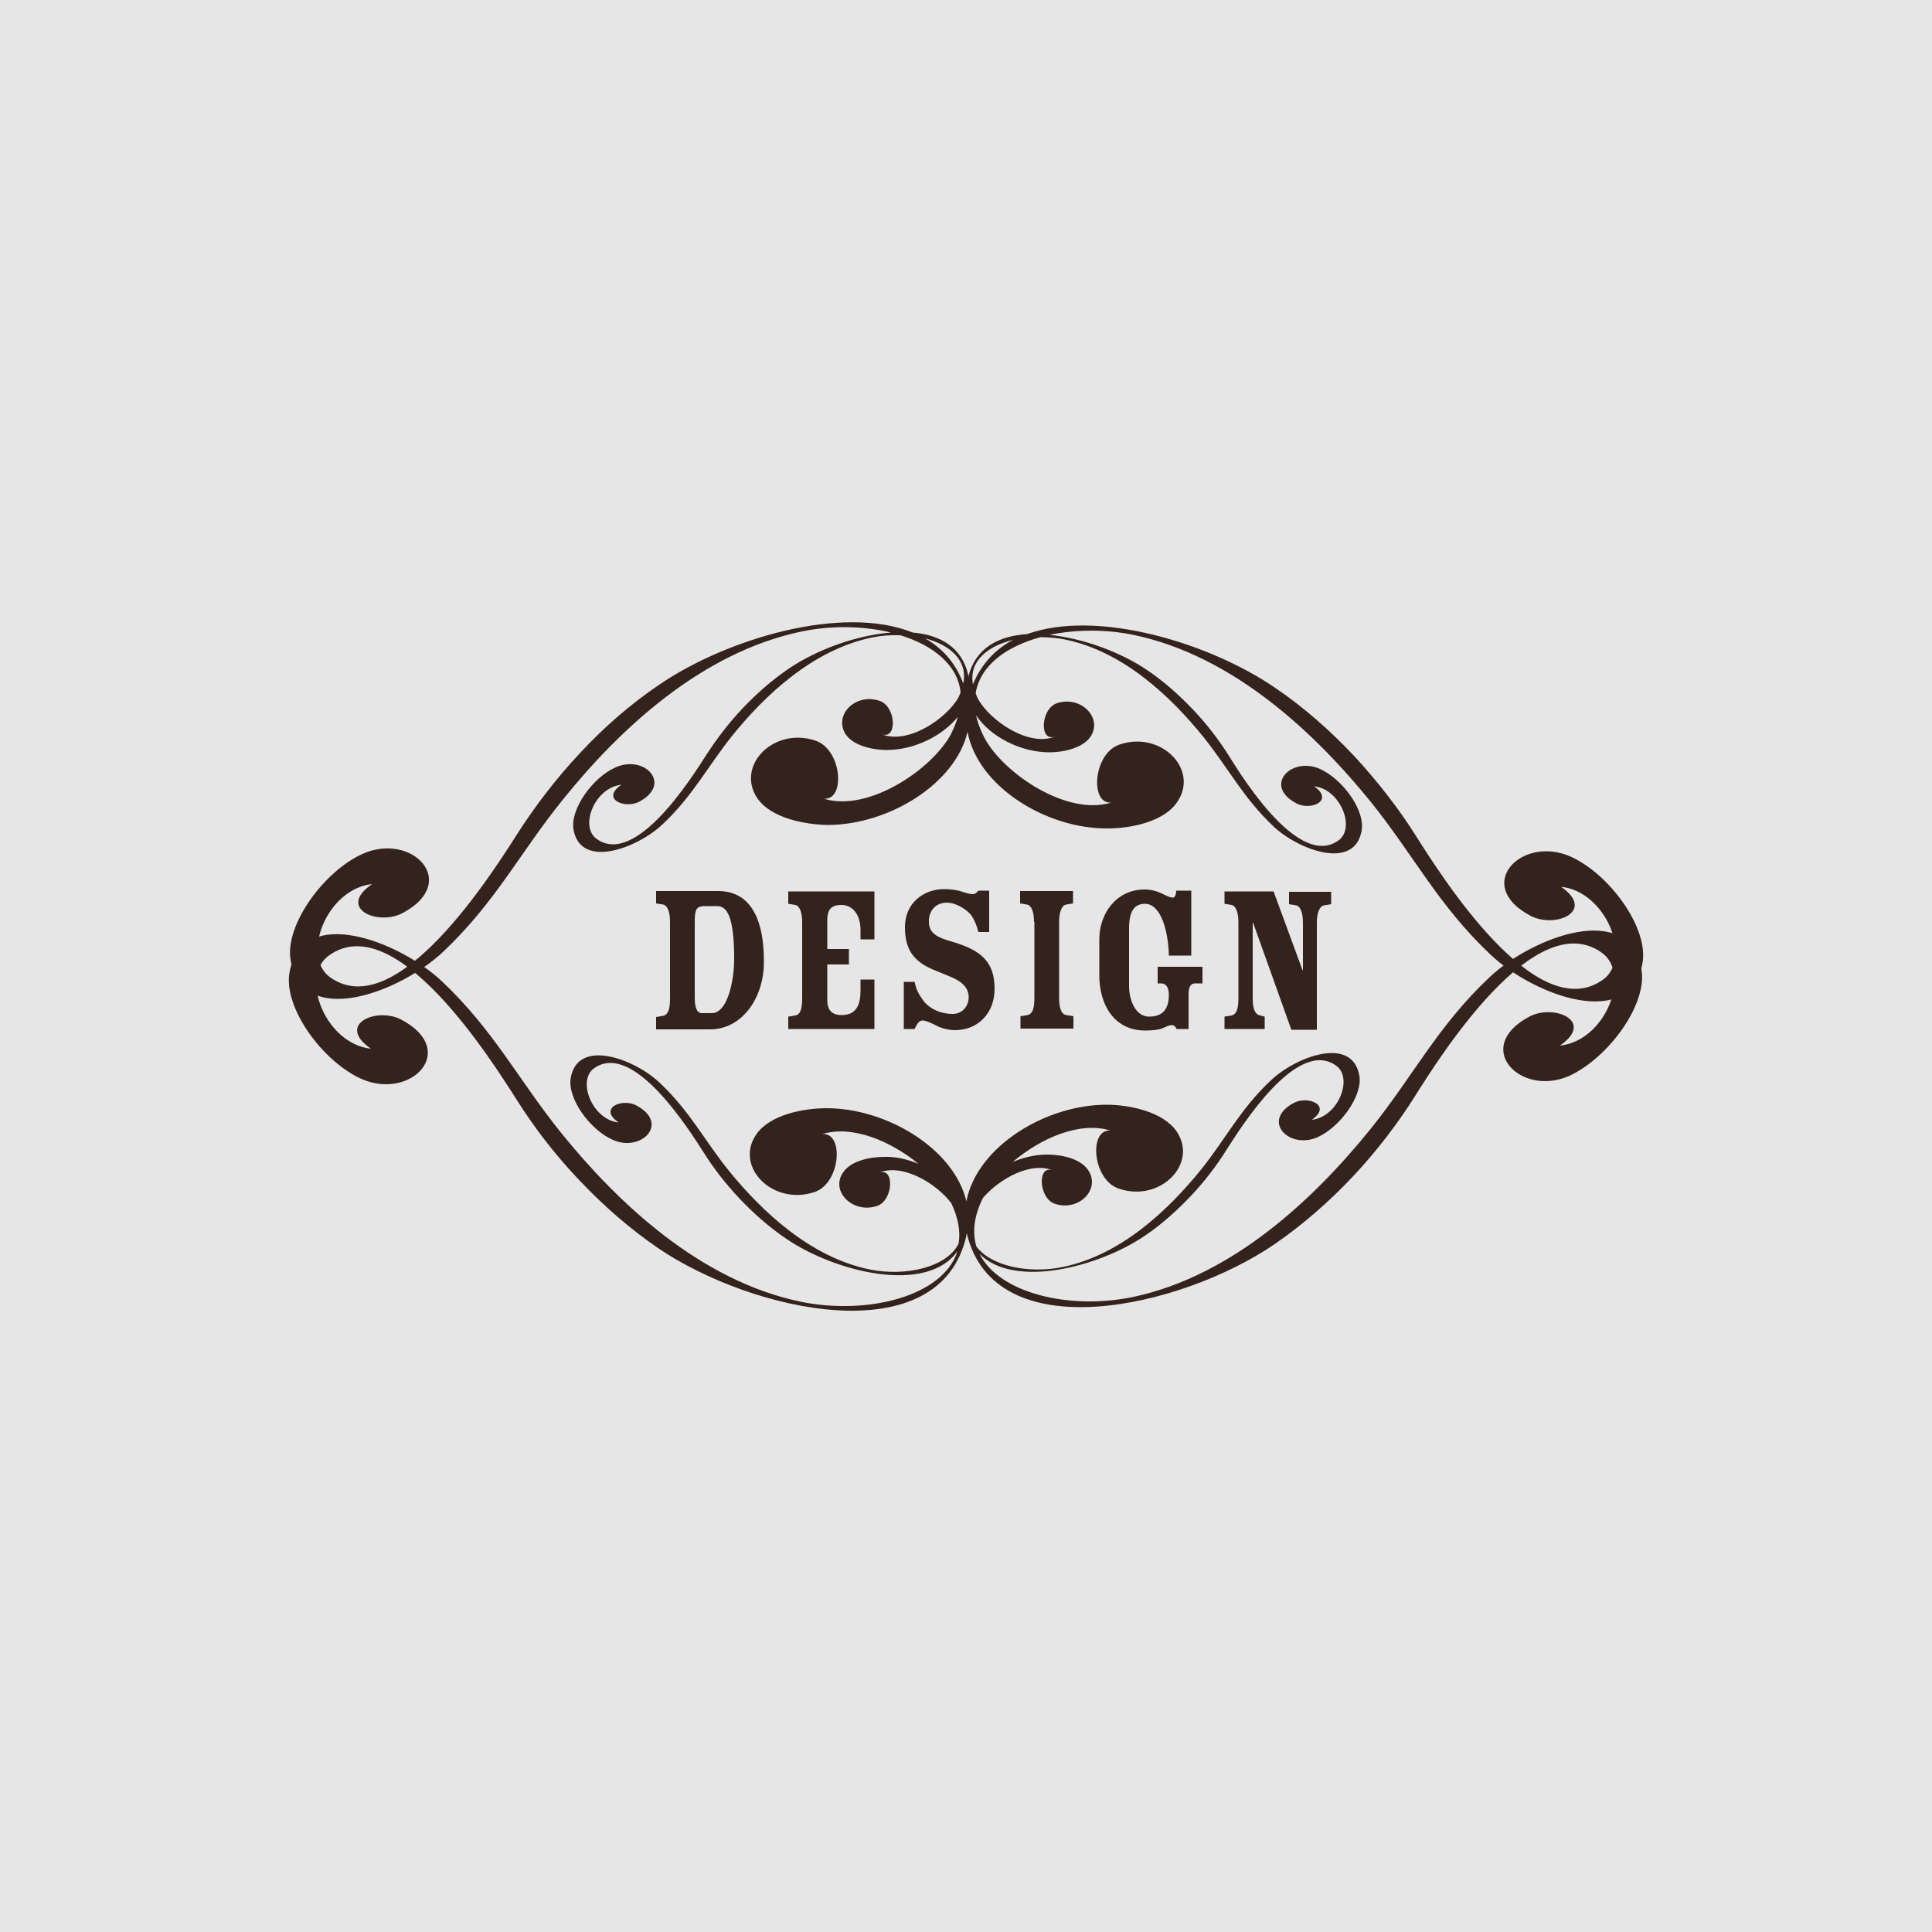
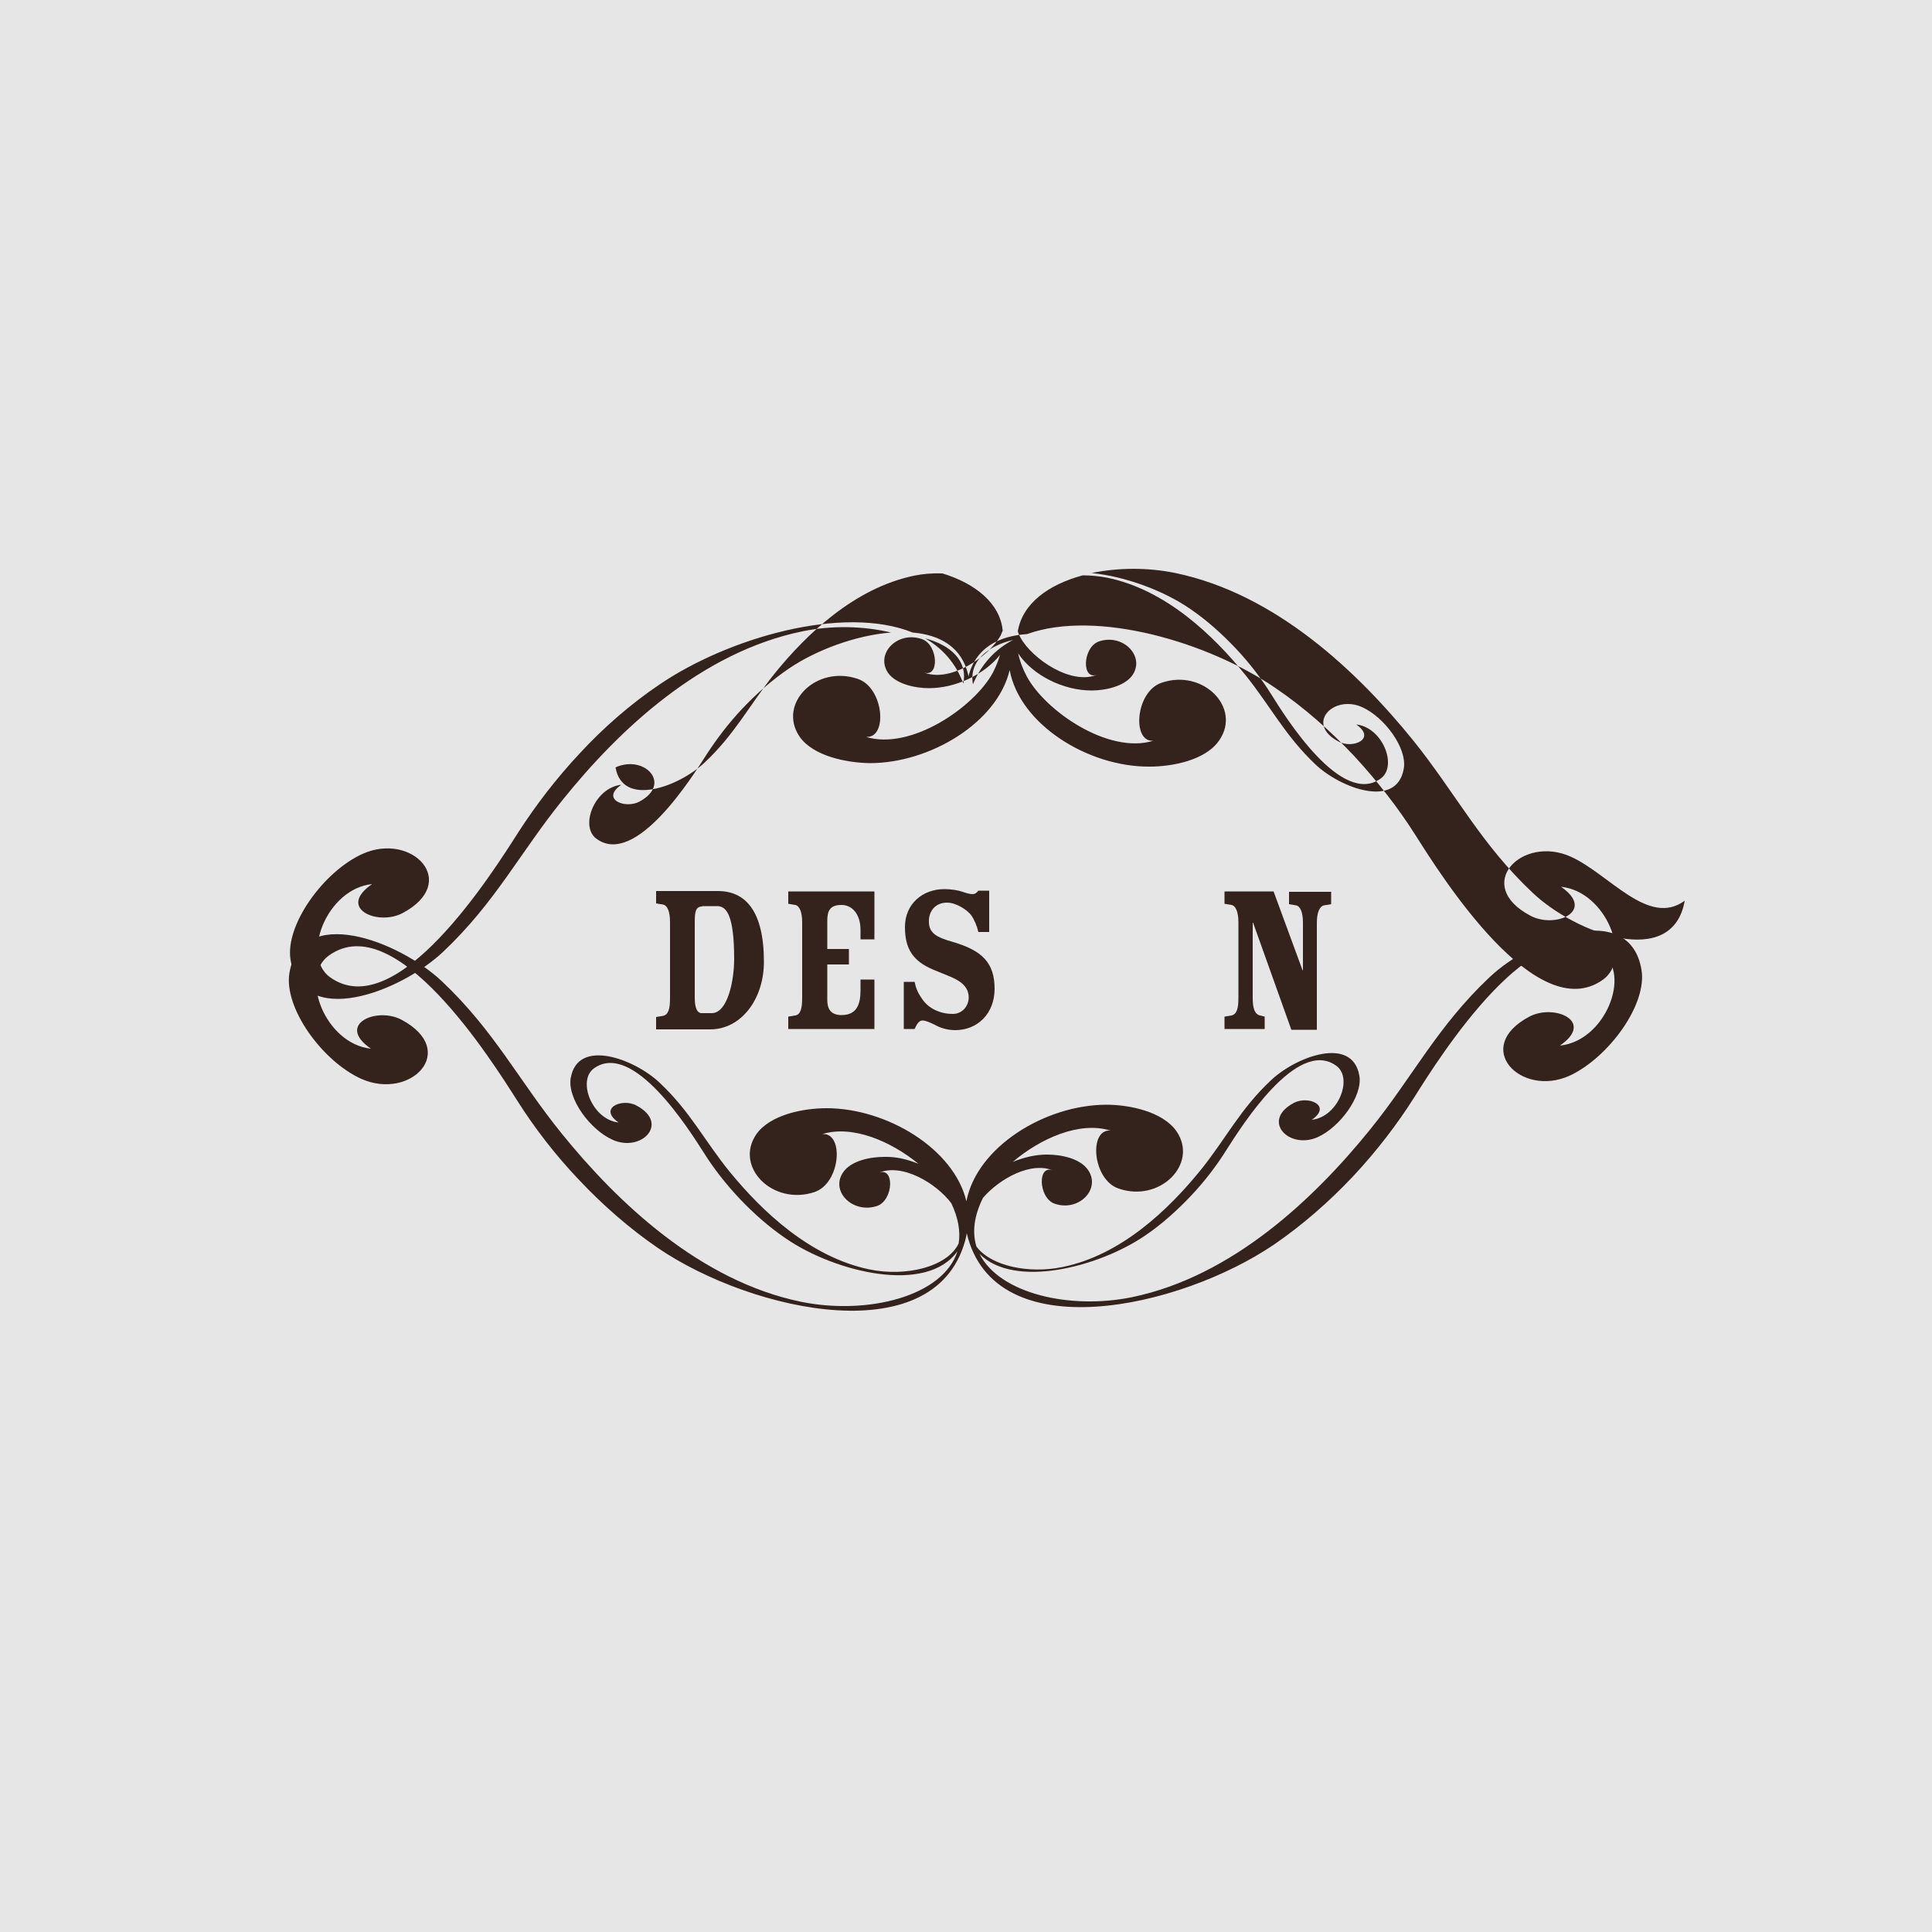
<svg xmlns="http://www.w3.org/2000/svg" version="1.1" id="图层_1" x="0px" y="0px" width="500px" height="500px" viewBox="0 0 500 500" style="enable-background:new 0 0 500 500;" xml:space="preserve">
  <style type="text/css">
	.st0{fill:#E6E6E6;}
	.st1{fill:#33231C;}
</style>
  <rect class="st0" width="500" height="500" />
  <g>
    <g>
      <g>
-         <path class="st1" d="M406.5,221.7c-12.7-5.7-25.4,7.4-10.4,15.3c6.4,3.4,17-1.2,7.9-7.5c11.7,1.2,18.5,18.5,10.9,24     c-17.3,12.5-42-27-48.6-37.4c-4.3-6.8-9.7-13.8-15.8-20.4c-6.1-6.5-13.1-12.7-20.5-17.7c-17.1-11.7-46.1-20.4-64.2-13.9     c-7.4,0.5-13.4,3.6-15.2,11.1c0-0.2,0-0.3,0-0.4c-1.6-7.3-7.3-10.5-14.4-11.1c-18.1-7.3-48,1.5-65.6,13.5     c-7.4,5-14.4,11.1-20.5,17.7c-6.2,6.6-11.5,13.6-15.9,20.4c-6.7,10.5-31.5,50-48.8,37.6c-7.6-5.5-0.8-22.9,10.9-24.1     c-9.2,6.3,1.5,10.9,7.9,7.5c15-8,2.4-21.1-10.4-15.3c-10,4.5-20.1,18.4-18.6,27.4c3,18.1,28.3,8.4,39.4-2     c13.6-12.8,20-25.8,31.1-39.5c14.4-17.9,35.7-38.1,61.9-43.5c7.7-1.6,15.9-1.4,23,0.3c-9.2,0.7-19.5,4.6-26.4,9.3     c-4.3,2.9-8.4,6.5-12,10.3c-3.6,3.8-6.7,7.9-9.3,11.9c-3.9,6.1-18.4,29.2-28.5,21.9c-4.5-3.2-0.5-13.3,6.4-14     c-5.4,3.7,0.9,6.3,4.6,4.4c8.7-4.6,1.4-12.3-6.1-8.9c-5.9,2.6-11.7,10.7-10.9,16c1.8,10.5,16.5,4.9,23-1.2     c7.9-7.4,11.7-15,18.1-23c8.4-10.4,20.8-22.2,36.1-25.4c2.4-0.5,4.9-0.7,7.4-0.6c8.5,2.6,14.9,7.7,15.6,14.8     c-0.2,0.4-0.3,0.8-0.5,1.2c-3,5.5-13.3,12.6-20.2,9.5c4.4,2,4.1-7-0.2-8.5c-6.3-2.2-12.1,3.7-8.8,8.7c2.1,3,7.2,4,10.6,4     c6.9,0,14.3-3.5,18.4-8.6c-0.4,1.4-1,2.9-1.8,4.5c-4.8,9-21.3,20.3-32.9,16.7c5.7,0.5,4.7-12.7-2.1-15     c-10.8-3.7-20.8,6.4-15.1,14.9c3.6,5.2,12.4,6.8,18.2,6.9c15.6,0,33-10.5,36.2-24.1c2.6,14.1,20.3,25.1,36.2,25     c5.8,0,14.6-1.6,18.1-6.9c5.7-8.4-4.3-18.5-15-14.8c-6.8,2.3-7.7,15.5-2.1,15c-11.6,3.6-28-7.7-32.8-16.7c-1.1-2.1-1.8-4-2.2-5.9     c3.8,5.7,11.7,9.6,19,9.6c3.4,0,8.5-1,10.6-4c3.3-4.9-2.5-10.8-8.7-8.7c-4.3,1.5-4.6,10.5-0.2,8.5c-6.8,3.1-17.1-4-20.1-9.5     c-0.3-0.5-0.5-1-0.7-1.6c1.2-7.2,7.9-12.1,16.8-14.5c2.1,0,4.2,0.2,6.3,0.6c15.2,3.1,27.5,14.9,35.9,25.3c6.4,8,10.2,15.6,18,23     c6.4,6.1,21.1,11.7,22.9,1.1c0.9-5.3-5-13.3-10.8-15.9c-7.4-3.3-14.8,4.3-6.1,8.9c3.7,2,9.9-0.7,4.6-4.4     c6.8,0.7,10.8,10.8,6.3,14c-10.1,7.3-24.5-15.7-28.3-21.8c-2.5-4-5.6-8.1-9.2-11.9c-3.6-3.8-7.6-7.4-11.9-10.3     c-6.7-4.6-16.5-8.3-25.4-9.2c6.8-1.4,14.4-1.5,21.7,0c26,5.4,47.2,25.6,61.6,43.4c11,13.7,17.4,26.7,30.9,39.4     c11,10.4,36.2,20,39.3,2C426.6,240,416.5,226.2,406.5,221.7z M239.4,165.2c6.5,1.7,11.1,5.7,9.9,11.7     C247.3,171.5,243.8,167.7,239.4,165.2z M251.8,177.1c-1.1-6,3.8-9.9,10.4-11.5C257.6,168,254,171.8,251.8,177.1z" />
+         <path class="st1" d="M406.5,221.7c-12.7-5.7-25.4,7.4-10.4,15.3c6.4,3.4,17-1.2,7.9-7.5c11.7,1.2,18.5,18.5,10.9,24     c-17.3,12.5-42-27-48.6-37.4c-4.3-6.8-9.7-13.8-15.8-20.4c-6.1-6.5-13.1-12.7-20.5-17.7c-17.1-11.7-46.1-20.4-64.2-13.9     c-7.4,0.5-13.4,3.6-15.2,11.1c0-0.2,0-0.3,0-0.4c-1.6-7.3-7.3-10.5-14.4-11.1c-18.1-7.3-48,1.5-65.6,13.5     c-7.4,5-14.4,11.1-20.5,17.7c-6.2,6.6-11.5,13.6-15.9,20.4c-6.7,10.5-31.5,50-48.8,37.6c-7.6-5.5-0.8-22.9,10.9-24.1     c-9.2,6.3,1.5,10.9,7.9,7.5c15-8,2.4-21.1-10.4-15.3c-10,4.5-20.1,18.4-18.6,27.4c3,18.1,28.3,8.4,39.4-2     c13.6-12.8,20-25.8,31.1-39.5c14.4-17.9,35.7-38.1,61.9-43.5c7.7-1.6,15.9-1.4,23,0.3c-9.2,0.7-19.5,4.6-26.4,9.3     c-4.3,2.9-8.4,6.5-12,10.3c-3.6,3.8-6.7,7.9-9.3,11.9c-3.9,6.1-18.4,29.2-28.5,21.9c-4.5-3.2-0.5-13.3,6.4-14     c-5.4,3.7,0.9,6.3,4.6,4.4c8.7-4.6,1.4-12.3-6.1-8.9c1.8,10.5,16.5,4.9,23-1.2     c7.9-7.4,11.7-15,18.1-23c8.4-10.4,20.8-22.2,36.1-25.4c2.4-0.5,4.9-0.7,7.4-0.6c8.5,2.6,14.9,7.7,15.6,14.8     c-0.2,0.4-0.3,0.8-0.5,1.2c-3,5.5-13.3,12.6-20.2,9.5c4.4,2,4.1-7-0.2-8.5c-6.3-2.2-12.1,3.7-8.8,8.7c2.1,3,7.2,4,10.6,4     c6.9,0,14.3-3.5,18.4-8.6c-0.4,1.4-1,2.9-1.8,4.5c-4.8,9-21.3,20.3-32.9,16.7c5.7,0.5,4.7-12.7-2.1-15     c-10.8-3.7-20.8,6.4-15.1,14.9c3.6,5.2,12.4,6.8,18.2,6.9c15.6,0,33-10.5,36.2-24.1c2.6,14.1,20.3,25.1,36.2,25     c5.8,0,14.6-1.6,18.1-6.9c5.7-8.4-4.3-18.5-15-14.8c-6.8,2.3-7.7,15.5-2.1,15c-11.6,3.6-28-7.7-32.8-16.7c-1.1-2.1-1.8-4-2.2-5.9     c3.8,5.7,11.7,9.6,19,9.6c3.4,0,8.5-1,10.6-4c3.3-4.9-2.5-10.8-8.7-8.7c-4.3,1.5-4.6,10.5-0.2,8.5c-6.8,3.1-17.1-4-20.1-9.5     c-0.3-0.5-0.5-1-0.7-1.6c1.2-7.2,7.9-12.1,16.8-14.5c2.1,0,4.2,0.2,6.3,0.6c15.2,3.1,27.5,14.9,35.9,25.3c6.4,8,10.2,15.6,18,23     c6.4,6.1,21.1,11.7,22.9,1.1c0.9-5.3-5-13.3-10.8-15.9c-7.4-3.3-14.8,4.3-6.1,8.9c3.7,2,9.9-0.7,4.6-4.4     c6.8,0.7,10.8,10.8,6.3,14c-10.1,7.3-24.5-15.7-28.3-21.8c-2.5-4-5.6-8.1-9.2-11.9c-3.6-3.8-7.6-7.4-11.9-10.3     c-6.7-4.6-16.5-8.3-25.4-9.2c6.8-1.4,14.4-1.5,21.7,0c26,5.4,47.2,25.6,61.6,43.4c11,13.7,17.4,26.7,30.9,39.4     c11,10.4,36.2,20,39.3,2C426.6,240,416.5,226.2,406.5,221.7z M239.4,165.2c6.5,1.7,11.1,5.7,9.9,11.7     C247.3,171.5,243.8,167.7,239.4,165.2z M251.8,177.1c-1.1-6,3.8-9.9,10.4-11.5C257.6,168,254,171.8,251.8,177.1z" />
      </g>
      <path class="st1" d="M424.8,250.9c-3.1-18-28.3-8.4-39.3,2c-13.5,12.7-19.9,25.8-30.9,39.4c-14.4,17.8-35.6,38-61.6,43.4    c-16.1,3.3-34.3-0.9-39.5-11.2c9,9.1,30.9,3.4,42.8-4.7c4.3-2.9,8.3-6.5,11.9-10.3c3.6-3.8,6.7-7.9,9.2-11.9    c3.9-6.1,18.3-29.1,28.4-21.8c4.5,3.2,0.5,13.3-6.3,14c5.3-3.7-0.9-6.3-4.6-4.4c-8.7,4.6-1.3,12.2,6.1,8.9    c5.8-2.6,11.7-10.7,10.8-15.9c-1.8-10.5-16.5-4.9-22.9,1.2c-7.9,7.4-11.6,15-18,23c-8.4,10.4-20.7,22.2-35.9,25.3    c-8.7,1.8-18.5-0.2-22.3-5.3c-1.1-3.6-0.7-7.8,1.7-12.6c4.2-4.9,12.5-9.6,18.3-7c-4.3-2-4,7,0.2,8.5c6.2,2.2,12.1-3.7,8.7-8.7    c-2.1-3.1-7.2-4-10.6-4c-3,0-6,0.7-8.9,1.9c7.2-6.1,17.3-10.6,25.3-8.1c-5.7-0.5-4.7,12.7,2.1,15c10.7,3.7,20.7-6.4,15-14.8    c-3.6-5.2-12.4-6.9-18.1-6.9c-15.9,0-33.6,10.9-36.3,25c-3.2-13.6-20.6-24.1-36.2-24.1c-5.8,0-14.6,1.6-18.2,6.8    c-5.7,8.4,4.3,18.5,15.1,14.9c6.8-2.3,7.7-15.5,2-15c7.8-2.4,17.7,1.8,24.9,7.7c-2.9-1.2-5.9-1.9-8.9-1.8c-3.4,0-8.5,0.9-10.6,4    c-3.4,4.9,2.5,10.8,8.8,8.7c4.3-1.5,4.6-10.5,0.2-8.5c6.2-2.8,15.2,2.7,19,7.8c1.8,3.8,2.4,7.3,1.9,10.4    c-2.9,6.1-13.7,8.7-23.2,6.7c-15.2-3.2-27.6-14.9-36.1-25.3c-6.5-8-10.2-15.6-18.1-23c-6.4-6.1-21.2-11.7-23-1.2    c-0.9,5.3,5,13.4,10.9,16c7.4,3.3,14.8-4.3,6.1-8.9c-3.7-2-10,0.7-4.6,4.4c-6.8-0.7-10.8-10.8-6.4-14    c10.1-7.3,24.6,15.8,28.5,21.9c2.5,4,5.7,8.1,9.3,11.9c3.6,3.8,7.7,7.4,12,10.3c12.6,8.6,36.3,14.5,44.3,3.2    c-3.7,11.7-23.3,16.6-40.5,13.1c-26.1-5.4-47.4-25.6-61.9-43.5c-11.1-13.7-17.5-26.7-31.1-39.5c-11.1-10.4-36.3-20.1-39.4-2.1    c-1.5,9.1,8.6,22.9,18.6,27.4c12.8,5.7,25.4-7.3,10.4-15.3c-6.4-3.4-17.1,1.2-7.9,7.5c-11.7-1.2-18.6-18.6-10.9-24.1    c17.3-12.5,42.1,27.1,48.8,37.6c4.3,6.8,9.7,13.9,15.9,20.4c6.2,6.6,13.2,12.7,20.5,17.7c24.4,16.6,72.9,27.4,79.8-3.2    c0-0.2,0-0.4,0.1-0.6c7.2,30.2,55.2,19.4,79.5,2.9c7.3-5,14.3-11.1,20.5-17.7c6.1-6.5,11.5-13.6,15.8-20.4    c6.6-10.5,31.3-49.9,48.6-37.4c7.6,5.5,0.9,22.8-10.9,24c9.2-6.3-1.5-10.9-7.9-7.5c-14.9,7.9-2.3,21,10.4,15.3    C416.3,273.7,426.4,259.9,424.8,250.9z" />
    </g>
    <g>
      <path class="st1" d="M173.4,238.6c0-2.7-0.7-4.3-1.8-4.5l-1.8-0.3v-3.2h16c7,0,11.9,5,11.9,18.3c0,9.7-5.9,17.5-13.9,17.5h-14    v-3.2l1.8-0.3c1.4-0.3,1.8-1.9,1.8-4.5V238.6z M181.7,234.6c-1.8,0-1.9,1.7-1.9,4.3v19.3c0,2.6,0.6,4,1.8,4h2.6    c4.1,0,5.8-8.4,5.8-14c0-11.4-2-13.7-4.4-13.7H181.7z" />
      <path class="st1" d="M214.1,249.5v9.3c0,2.3,0.9,3.9,3.7,3.9c4,0,4.9-2.9,4.9-6.4v-2.8h3.6v12.8H204v-3.2l1.8-0.3    c1.4-0.2,1.8-1.9,1.8-4.5v-19.6c0-2.7-0.7-4.3-1.8-4.5l-1.8-0.3v-3.2h22.3v12.4h-3.6v-2.4c0-4.3-2.3-6.5-4.9-6.5    c-2.9,0-3.7,1.4-3.7,4v7.4h5.6v4H214.1z" />
      <path class="st1" d="M253.2,241.2c-0.4-1.7-1.1-3.3-1.9-4.4c-1-1.3-3.8-3.2-6.2-3.2c-3.2,0-4.7,2.4-4.7,4.7    c-0.1,3.2,2,4.3,6.3,5.5c7.4,2.2,10.7,5.3,10.7,12.1c0,6.4-4.4,10.7-10.2,10.7c-2.2,0-4.1-0.7-5.3-1.4c-1.3-0.6-2.3-1.1-3.2-1.1    c-0.9,0-1.5,1.1-2,2.2h-2.8v-12.2h2.8c0.3,1.5,0.8,2.8,1.8,4.2c1.4,2.3,4.3,4.1,8.1,4.1c2.4,0,4.1-2,4.1-4.3c0-3.2-3-4.6-4.9-5.4    l-4.4-1.8c-5.1-2.2-7.2-5.3-7.2-11c0-6,4.6-9.8,10.2-9.8c1.8,0,3.6,0.3,4.7,0.7c0.9,0.3,1.8,0.6,2.6,0.6c0.7,0,1.1-0.4,1.5-0.9    h2.8v10.7H253.2z" />
-       <path class="st1" d="M267.6,238.6c0-2.7-0.7-4.3-1.8-4.5l-1.8-0.3v-3.2h13.7v3.2l-1.8,0.3c-1.1,0.2-1.8,1.9-1.8,4.5v19.6    c0,2.6,0.5,4.3,1.9,4.5l1.8,0.3v3.2h-13.7v-3.2l1.8-0.3c1.4-0.3,1.8-1.9,1.8-4.5V238.6z" />
-       <path class="st1" d="M307.5,266.3h-3c-0.2-0.5-0.6-1-1.3-1c-0.6,0-1.4,0.4-2.3,0.8c-0.9,0.4-2.7,0.6-4.5,0.6    c-8.5,0-11.9-7.3-11.9-14.2V243c0-6.4,4.3-12.8,11.7-12.8c1.6,0,3.2,0.4,4.6,1.1c0.9,0.4,1.9,1,2.7,1c0.7,0,0.9-1.1,0.9-1.8h3.9    v16.8h-5.8c-0.1-5.6-1.8-13.4-6.2-13.4c-3.4,0-4.1,3.1-4.1,6.3v15.1c0,3.2,1.5,7.8,5.2,7.8c2.4,0,5.1-0.9,5.1-5.6c0-2.2-0.9-3-2-3    h-0.9v-4.3h11.6v4.3h-1.9c-1.4,0-1.7,1.3-1.7,3V266.3z" />
      <path class="st1" d="M324.2,258.3c0,2.6,0.5,4.2,1.9,4.5l1.2,0.3v3.2h-10.4v-3.2l1.8-0.3c1.4-0.3,1.8-1.9,1.8-4.5v-19.6    c0-2.7-0.7-4.3-1.8-4.5l-1.8-0.3v-3.2h12.7l7.5,20.4h0.1v-12.3c0-2.7-0.7-4.3-1.8-4.5l-1.8-0.3v-3.2h10.9v3.2l-1.8,0.3    c-1.2,0.2-1.9,1.9-1.9,4.5v27.7h-6.6l-9.9-27.7h-0.1V258.3z" />
    </g>
  </g>
  <g>
</g>
  <g>
</g>
  <g>
</g>
  <g>
</g>
  <g>
</g>
  <g>
</g>
  <g>
</g>
  <g>
</g>
  <g>
</g>
  <g>
</g>
  <g>
</g>
  <g>
</g>
  <g>
</g>
  <g>
</g>
  <g>
</g>
</svg>